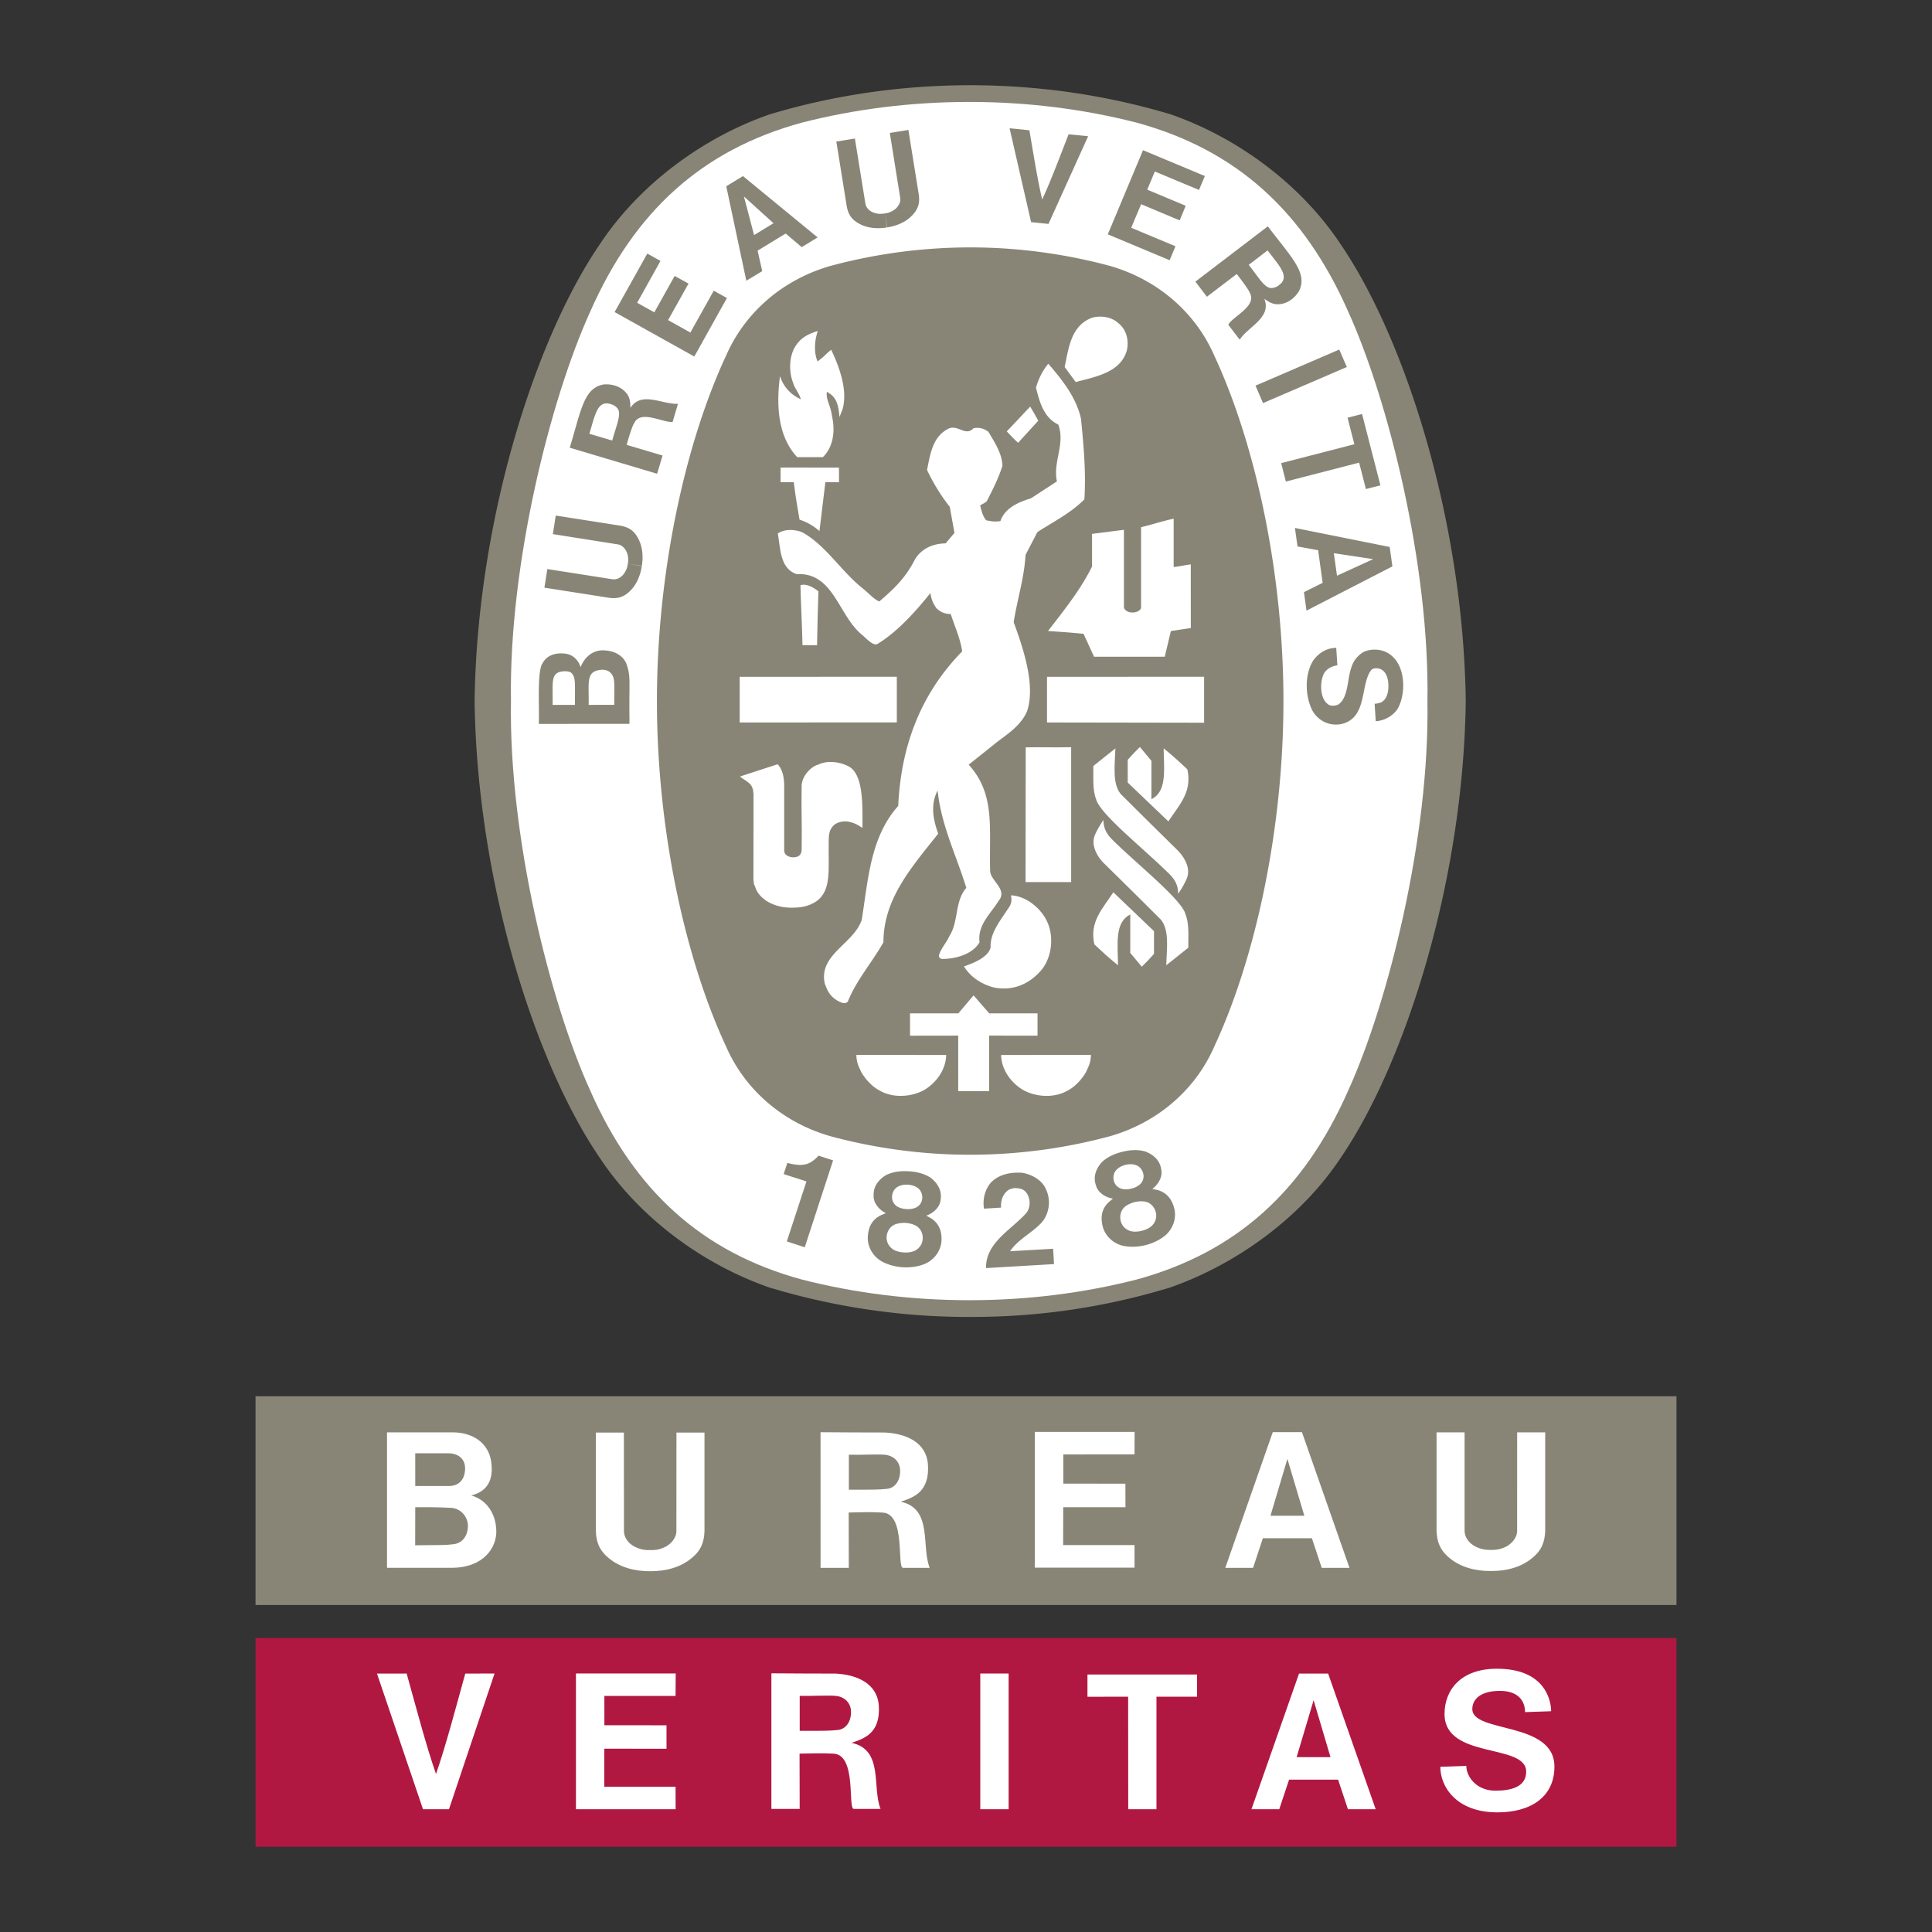
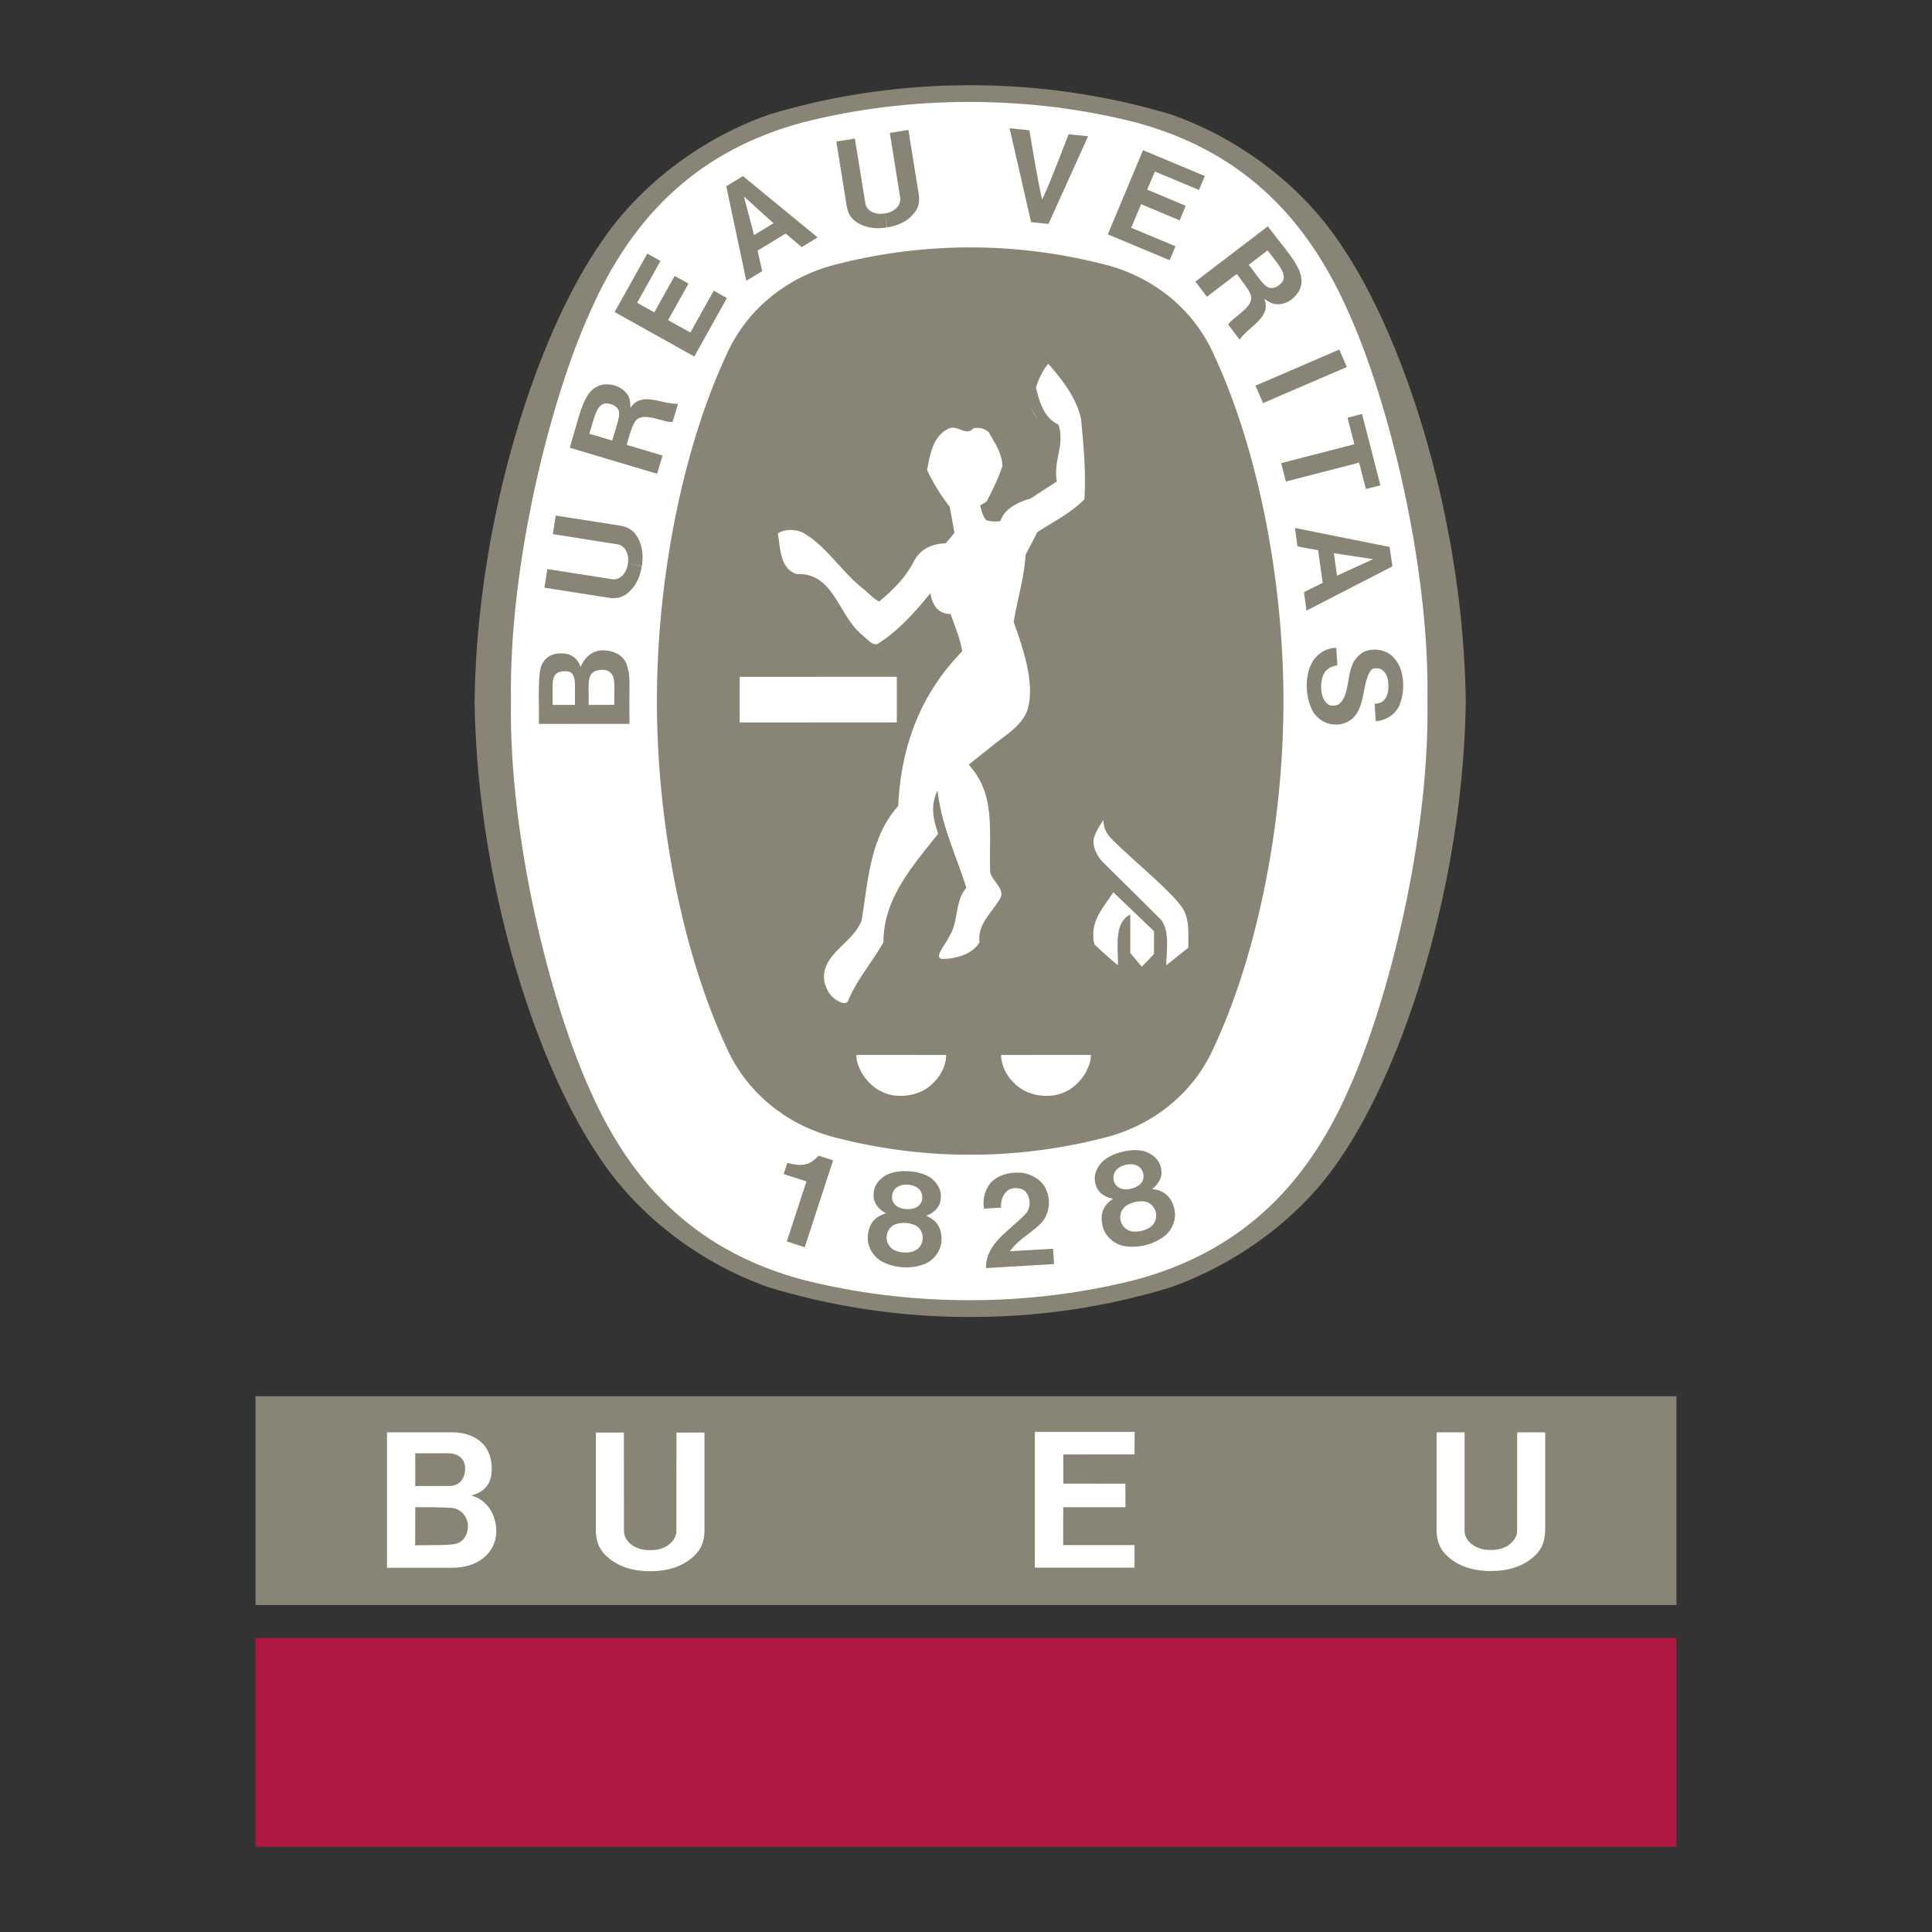
<svg xmlns="http://www.w3.org/2000/svg" width="2500" height="2500" viewBox="0 0 192.756 192.756">
  <rect x="0" y="0" width="192.756" height="192.756" fill="#333333" stroke="none" />
  <g fill-rule="evenodd" clip-rule="evenodd">
    <path fill="#fff" fill-opacity="0" d="M0 0h192.756v192.756H0V0z" />
    <path d="M76.768 11.418c.236-.079-.237.078 0 0zM76.768 11.418c.044-.014-.04.015 0 0z" />
    <path d="M96.792 131.392h.148c6.92 0 13.438-1.014 19.739-2.917 6.771-2.356 13.201-7.085 17.086-12.968 6.402-9.371 12.225-27.493 12.473-45.532v-.054c-.248-18.044-6.07-36.159-12.473-45.535-3.885-5.885-10.166-10.609-16.941-12.968-6.301-1.901-13.113-2.915-20.032-2.915-6.914 0-13.727 1.013-20.025 2.915-6.774 2.359-13.052 7.083-16.933 12.968-6.413 9.375-12.229 27.49-12.483 45.535v.054c.253 18.039 6.07 36.161 12.483 45.532 3.88 5.883 10.159 10.593 16.933 12.949a68.657 68.657 0 0 0 19.882 2.936h.143z" fill="#898576" />
    <path d="M142.416 69.946c.225 13.589-3.916 30.086-7.908 38.864-4.42 10.027-11.174 16.131-21.09 18.844-5.34 1.364-10.943 2.067-16.705 2.067-5.758 0-11.393-.703-16.731-2.067-9.92-2.713-16.675-8.816-21.092-18.844-3.996-8.778-8.131-25.275-7.911-38.864-.221-13.587 3.915-30.079 7.911-38.861 4.417-10.025 11.172-16.131 21.092-18.844 5.338-1.369 10.973-2.07 16.731-2.07 5.761 0 11.365.701 16.705 2.07 9.916 2.713 16.67 8.818 21.09 18.844 3.992 8.783 8.133 25.274 7.908 38.861z" fill="#fff" />
    <path d="M96.873 24.684c4.749 0 9.489.666 13.862 1.845 4.65 1.33 8.475 4.537 10.395 8.907 4.176 8.957 6.92 21.845 6.92 34.51 0 12.668-2.744 25.556-6.92 34.51-1.92 4.371-5.744 7.58-10.395 8.907a53.554 53.554 0 0 1-13.862 1.845h-.153c-4.746 0-9.486-.662-13.859-1.845-4.654-1.327-8.478-4.536-10.401-8.907-4.173-8.954-6.919-21.842-6.919-34.51 0-12.665 2.746-25.554 6.919-34.51 1.923-4.37 5.747-7.577 10.401-8.907a53.678 53.678 0 0 1 13.859-1.845h.153z" fill="#898576" />
    <path d="M103.588 41.975c-.658-1.111-.117-.117-.807-1.411l.807 1.411zM89.476 67.52v4.555l-15.677.005v-4.553l15.677-.007zM85.931 106.968c-.335-.721-.462-.976-.496-1.717 3.281 0 5.491 0 8.966.002-.021 1.243-.729 2.46-1.852 3.273-1.245.905-3.311 1.102-4.687.333-.79-.373-1.5-1.146-1.931-1.891z" fill="#fff" />
-     <path d="M95.602 103.324l-4.807.007v-2.228l4.822-.002 1.517-1.794c.744.86.793.924 1.562 1.794h4.818v2.229l-4.828-.007v5.535h-3.085v-5.534h.001zM96.173 96.417c.983-.331 2.375-.896 2.659-1.853-.074-1.481.945-2.675 1.711-3.856.381-.516.43-.826.32-1.381 1.533.061 3.088 1.339 3.678 2.779.609 1.455.379 3.364-.568 4.586-1.182 1.438-2.816 2.189-4.725 1.85-1.201-.275-2.384-.999-3.075-2.125zM84.605 76.427c-.858-.419-2.014-.596-2.968-.141-.771.211-1.582 1.124-1.655 2.028-.052 2.713.046 3.55 0 6.53-.052.469-.298.692-.884.692-.498-.028-.866-.274-.861-.703v-6.657c-.043-.706-.157-1.395-.649-1.927l-3.449 1.121-.313.112c.876.647 1.277.666 1.354 1.74l-.009 8.517.051.45.125.298.098.27.12.22c.57.909 1.529 1.282 2.202 1.449.297.089.821.131 1.116.133.892.005 1.737-.056 2.652-.694 1.417-1.112 1.106-3.055 1.144-5.88.007-.792.061-1.24.556-1.693.41-.314.984-.413 1.514-.295.601.162.696.211 1.299.607.014-2.438.089-5.443-1.443-6.177zM116.584 87.113c-2.514-2.474-6.871-5.92-7.227-7.38-.375-.985-.254-2.167-.275-3.309.725-.572 1.326-1.069 2.203-1.756-.066 1.746-.311 3.519.529 4.553 2.059 2.046 3.92 3.898 5.773 5.711.693.749 1.24 1.81.787 2.797-.217.471-.51 1-.828 1.435.001-.955-.411-1.507-.962-2.051zM102.336 74.563c1.916-.028 2.539.023 4.533-.014v13.456h-4.549l.016-13.442z" fill="#fff" />
-     <path d="M112.514 75.811c.48-.535.652-.73 1.217-1.281l1.146 1.376v3.827c1.615-.789 1.225-3.079 1.225-5.069.955.785 1.439 1.228 2.355 2.089.521 2.29-.855 3.594-1.885 5.2l-4.059-3.878v-2.264h.001zM116.209 65.522l.611-2.565 1.988-.298-.004-6.354c-.77.112-1.084.197-1.707.27v-4.823c-1.045.213-2.152.59-3.252.847v7.997c-.016.387-.631.516-.758.511h-.166c-.396 0-.787-.272-.787-.542v-7.707l-3.18.406v3.254c-1.121 2.284-2.783 4.353-4.395 6.438 1.717.119 1.838.119 3.547.277l1.047 2.289h7.056zM80.052 63.939c-.051-2.107-.141-3.484-.188-5.557.654-.176 1.283.234 1.791.61-.082 2.642-.082 2.617-.136 5.38h-1.453l-.014-.433zM79.771 51.846c-.35-2.067-.379-2.225-.574-3.74h-1.318v-1.455c2.282-.007 3.543.004 5.827.004l.002 1.451h-1.36l-.591 4.882a5.47 5.47 0 0 0-1.986-1.142zM79.535 45.609c-1.949-2.089-2.092-5.224-1.717-8.063l.002-.009c.361 1.056 1.03 1.81 2.075 2.3-.117-.553-.609-1.062-.769-1.655-.453-1.142-.41-2.776.335-3.782.532-.788 1.292-1.111 2.127-1.378-.314.947-.413 2.084-.023 3.041.543-.422.572-.45.994-.858.164-.15.239-.206.375-.302.773 1.655 1.655 3.937 1.145 5.871l-.322.836c-.122-1.367-.342-2.019-1.262-2.52-.117.797.39 1.362.506 2.401.375 1.604.08 3.186-.909 4.119h-2.557v-.001zM103.588 41.975l-2.012 2.204c-.545-.513-.588-.571-1.131-1.139 1.035-1.083 1.137-1.2 2.336-2.476l.807 1.411zM106.221 36.613c.408-1.911.625-4.112 2.727-4.912.793-.223 1.871-.12 2.543.471.9.654 1.156 1.753.938 2.778-.623 2.218-3.098 2.628-5.104 3.166l-1.104-1.503zM120.135 67.52v4.586l-15.674-.026v-4.553l15.674-.007z" fill="#fff" />
    <path d="M82.287 98.129c-.631-2.896 2.86-3.938 3.686-6.341.652-4.018.847-8.252 3.643-11.38.274-5.911 2.188-11.13 6.382-15.423-.199-1.323-.746-2.483-1.142-3.721-.554-.023-.922-.122-1.419-.572-.362-.512-.511-.891-.611-1.519-1.456 1.814-3.268 3.843-5.259 5.062-.368.206-.835-.227-1.496-.847-2.445-1.927-2.856-6.3-6.581-6.105-1.69-.568-1.611-2.558-1.887-4.054.63-.455 1.646-.434 2.398-.141 2.328 1.24 3.874 3.861 6.07 5.615.591.469 1.116 1.085 1.657 1.306 1.438-1.238 2.596-2.302 3.569-4.223.682-1.083 1.805-1.555 3.048-1.573l.884-1.045-.471-2.6a19.187 19.187 0 0 1-2.268-3.684c.316-1.493.514-3.229 2.028-4.056.984-.609 1.792.789 2.599-.098a1.746 1.746 0 0 1 1.516.375c.615 1.067 1.342 2.129 1.379 3.369-.373 1.203-.947 2.323-1.514 3.446-.131.256-.475.333-.711.511.137.511.26 1.083.611 1.477.455.099.877.174 1.416.078.438-1.318 1.855-1.909 3.035-2.262l2.6-1.695c-.416-1.97.848-3.702.141-5.669-1.482-.692-1.906-2.375-2.23-3.683.24-.828.643-1.692 1.23-2.385l.088.101c1.42 1.65 2.723 3.346 3.174 5.395.256 2.617.51 5.296.336 8.035-1.398 1.4-3.092 2.223-4.689 3.266l-1.178 2.267c-.139 2.341-.83 4.451-1.188 6.718 1.008 2.734 2.203 6.379 1.324 8.919-.674 1.51-2.098 2.335-3.148 3.172l-2.664 2.127c2.673 2.942 2.029 6.278 2.14 10.546-.027 1.027 1.816 1.888.834 3.062-.824 1.315-2.105 2.382-1.891 4.115-.816 1.37-2.772 1.667-3.698 1.655a.331.331 0 0 1-.356-.336c.195-.709.746-1.258 1.039-1.929.952-1.458.516-3.468 1.697-4.823-.973-3.169-2.441-6.107-2.839-9.493l-.031-.211c-.791 1.552-.357 3.079.061 4.302-2.622 3.309-5.462 6.483-5.462 10.835-1.123 1.99-2.718 3.806-3.548 5.906-.281.352-.802.044-1.12-.132-.748-.503-.927-.98-1.184-1.66zM111.062 83.859c2.514 2.474 6.871 5.923 7.225 7.383.373.985.258 2.167.273 3.311-.727.569-1.326 1.067-2.205 1.749.064-1.739.311-3.512-.531-4.548a879.97 879.97 0 0 0-5.77-5.71c-.688-.745-1.238-1.812-.789-2.796a8.822 8.822 0 0 1 .828-1.438c.001.961.421 1.508.969 2.049z" fill="#fff" />
    <path d="M115.133 95.169c-.48.53-.656.73-1.219 1.28l-1.148-1.378v-3.829c-1.613.79-1.223 3.078-1.223 5.066-.955-.78-1.436-1.224-2.359-2.086-.516-2.29.861-3.591 1.893-5.198l4.057 3.878v2.267h-.001zM108.348 106.968c.338-.721.457-.976.496-1.717-3.287 0-5.486 0-8.963.002.021 1.243.729 2.46 1.852 3.273 1.238.905 3.311 1.102 4.686.333.788-.373 1.497-1.146 1.929-1.891z" fill="#fff" />
    <path d="M98.375 126.519c-.041-2.484 2.393-3.746 3.924-5.39.414-.401.566-1.187.271-1.841-.184-.412-.449-.611-.783-.693-.537-.124-.992-.045-1.332.253-.475.442-.609 1.016-.584 1.637l-1.699.103c-.146-.942.084-1.856.66-2.569.791-.851 1.984-1.09 3.145-1.011.936.153 2.012.715 2.395 1.684.494 1.053.326 2.401-.453 3.29-1.004 1.068-2.318 1.649-3.15 2.854l4.299-.248c.035.532.064 1.046.092 1.531l-6.785.4zM83.119 115.771l-.028.082-2.801 8.589-1.789-.587 1.925-5.88.025-.102c-.708-.248-1.568-.494-2.265-.74l.366-1.111c.904.234 1.833.389 2.623-.265.287-.223.336-.284.49-.458l1.454.472zM117.146 120.53c-.225-.846-.695-1.523-1.637-1.795l-.547-.12c.559-.396 1.074-1.191.889-1.967-.129-.887-.771-1.451-1.572-1.757-.703-.213-1.527-.18-2.307.028-.789.181-1.531.532-2.057 1.048-.568.646-.873 1.442-.574 2.284.193.776 1.023 1.241 1.699 1.334l-.428.356c-.711.68-.807 1.498-.613 2.352.213.95.975 1.693 1.902 1.965.703.184 1.545.171 2.367-.025.814-.204 1.572-.586 2.107-1.076.699-.678 1.027-1.681.771-2.627zm-5.91-2.449c-.217-.376-.221-1.001.168-1.377.215-.234.543-.403.889-.482.342-.09.711-.096 1.014.015.51.151.801.71.787 1.139a1.098 1.098 0 0 1-.369.798 1.971 1.971 0 0 1-.854.412c-.318.087-.65.099-.934.03-.287-.083-.542-.245-.701-.535zm3.758 4.138c-.232.266-.639.472-1.078.577-.443.11-.898.122-1.225-.01a1.38 1.38 0 0 1-.859-.907c-.168-.583 0-1.207.506-1.562.215-.152.529-.293.865-.384a2.76 2.76 0 0 1 .951-.063c.613.077 1.053.549 1.174 1.144.084.401-.019.851-.334 1.205zM93.935 123.76c.035-.872-.21-1.665-1.029-2.204l-.486-.274c.647-.214 1.379-.82 1.43-1.615.138-.887-.304-1.613-.975-2.147-.609-.413-1.402-.622-2.213-.659-.802-.062-1.62.054-2.274.387-.734.448-1.261 1.118-1.226 2.012-.043.8.604 1.486 1.226 1.777l-.516.216c-.887.434-1.22 1.188-1.286 2.061-.082.973.427 1.906 1.231 2.445.61.383 1.426.624 2.265.676.839.051 1.679-.092 2.333-.401.864-.433 1.478-1.299 1.52-2.274zm-4.914-4.101c-.094-.418.092-1.025.567-1.264.277-.158.64-.223.997-.197.351.021.706.127.959.316.445.293.555.914.413 1.32-.103.321-.326.521-.591.654a1.955 1.955 0 0 1-.931.138 1.975 1.975 0 0 1-.909-.248c-.245-.161-.444-.394-.505-.719zm2.351 5.069c-.297.181-.748.261-1.2.228-.45-.021-.891-.152-1.158-.37a1.383 1.383 0 0 1-.556-1.128c.015-.604.361-1.148.95-1.337a2.89 2.89 0 0 1 .942-.11c.35.026.692.113.926.224.561.255.842.837.776 1.446a1.4 1.4 0 0 1-.68 1.047zM134.373 36.616l-8.361 3.603-.75-1.741 8.355-3.604.756 1.742zM102.873 22.164l-2.148-9.367 1.977.201c.4 2.317.809 4.947 1.277 6.901.854-1.82 1.779-4.314 2.637-6.502l1.949.195-3.957 8.747-1.735-.175zM67.31 27.53l-2.029 3.632-1.711-.956 2.326-4.172-1.313-.736-3.262 5.836 7.949 4.438 3.256-5.838L71.211 29l-2.33 4.178-2.225-1.242 2.039-3.644-1.385-.762zM62.491 66.202c-.429-.978-1.481-1.367-2.569-1.311-.922.103-1.616.729-2.002 1.676-.143-.556-.659-1.254-1.529-1.353-.917-.113-1.789.134-2.229.907-.598.771-.338 4.152-.404 6.103l9.041-.007.003-.662c-.049-3.592.158-4.024-.311-5.353zm-5.129 4.124h-2.234c.065-2.087-.282-3.2 1.001-3.343.755-.055.963.114 1.132.569.145.472.101.962.101 2.774zm3.924-.005l-2.534.005h-.021c.044-2.028-.272-3.212.933-3.447.419-.112.945-.075 1.25.247.515.492.356 1.322.372 3.195zM134.445 41.677l1.448-.372 1.832 7.115-1.45.372-.675-2.634-7.309 1.885-.467-1.838 7.301-1.882-.68-2.646zM88.493 22.691c-1.01.168-2.051.07-2.893-.441-.72-.424-.98-.963-1.114-1.629l-1.045-6.501 1.852-.297 1.05 6.501c.104.535.577.861 1.069.959.27.071.572.066.87.009l.211 1.399zM88.517 22.686c1.013-.155 1.969-.574 2.607-1.326.553-.625.632-1.217.553-1.893l-1.046-6.503-1.854.298 1.041 6.501c.07.492-.277.999-.715 1.247a1.958 1.958 0 0 1-.821.281l.235 1.395zM138.648 54.57l-9.453-1.896.258 1.845 2.057.377.451 3.257-1.865.926.252 1.843 8.572-4.413-.272-1.939zm-5.255 2.868l-.316-2.247 3.923.594h.018l-.008.002h.014H137l-3.607 1.651zM137.277 70.207l.17-.031.215-.054.145-.049c.598-.328.746-1.127.709-1.779-.021-.656-.229-1.327-.84-1.563-.318-.09-.727-.118-.939.215-1.025 1.517-.314 4.74-2.963 5.304-1.15.194-2.168-.307-2.766-1.231-.82-1.465-.887-3.758.051-5.179.568-.738 1.338-1.194 2.258-1.203l.113 1.745c-.57.075-1.131.366-1.389.921-.385.912-.293 2.366.381 2.9.244.271.809.242 1.117.077 1.051-.757.836-2.638 1.363-3.899.182-.533.674-1.081 1.174-1.351.93-.399 2.127-.256 2.877.488 1.211 1.139 1.264 3.378.705 4.741-.316.942-1.34 1.634-2.4 1.697l-.111-1.745.13-.004zM64.032 56.481c-.155 1.013-.568 1.972-1.315 2.612-.623.555-1.219.635-1.892.558l-6.509-1.02.291-1.857 6.503 1.018c.544.065.999-.279 1.248-.715.152-.242.244-.528.279-.825l1.395.229zM64.037 56.46c.164-1.011.061-2.054-.455-2.893-.42-.718-.963-.978-1.629-1.109l-6.504-1.02-.293 1.85 6.508 1.029c.483.082.861.575.957 1.062.075.276.073.576.017.872l1.399.209zM74.127 17.568l-1.667 1.017 2 9.427 1.589-.963-.464-2.04 2.804-1.709 1.599 1.357 1.587-.97-7.448-6.119zm1.107 5.887l-1.008-3.838-.007-.016.007.006-.002-.011.009.016 2.94 2.661-1.939 1.182zM118.297 20.529l-3.836-1.608.758-1.81 4.406 1.84.584-1.388-6.17-2.579-3.514 8.396 6.17 2.582.582-1.393-4.414-1.845.985-2.352 3.851 1.616.598-1.459zM62.893 40.698c-.002-.626-.04-1.149-.556-1.646-.504-.519-1.299-.755-2.075-.699-2.028.312-2.295 2.638-3.418 6.316l8.717 2.597.542-1.817-3.444-1.024-.138-.045c.233-.837.569-1.899.738-2.128.623-1.442 2.936-.026 3.85-.163l.534-1.805c-1.56.088-3.644-1.303-4.75.414zm-1.811 3.254l-2.284-.675c.499-1.557.718-3.125 1.815-3.026.44.072.743.19.998.504.428.531-.121 1.694-.529 3.197zM126.492 22.581l-7.227 5.517 1.148 1.508 2.857-2.176.121-.092c.531.683 1.195 1.581 1.285 1.848.801 1.357-1.713 2.392-2.131 3.212l1.141 1.493c.844-1.311 3.201-2.18 2.459-4.079.51.363.953.64 1.664.514.711-.099 1.371-.598 1.781-1.266.941-1.823-.778-3.408-3.098-6.479zm1.362 5.648c-.316.312-.59.488-1 .508-.682.033-1.295-1.095-2.268-2.312l1.885-1.444c.968 1.316 2.103 2.42 1.383 3.248zM25.494 160.134h141.768v-20.83H25.494v20.83z" fill="#898576" />
    <path fill="#b01842" d="M25.494 184.252h141.768v-20.829H25.494v20.829z" />
    <path d="M64.871 154.654c.445.019.889-.049 1.273-.216.7-.263 1.331-.931 1.34-1.662l.005-9.848h2.797v9.848c-.04 1.01-.293 1.861-1.252 2.651-1.113.952-2.626 1.342-4.147 1.334h-.035c-1.524.008-3.032-.382-4.145-1.334-.959-.79-1.217-1.642-1.257-2.651v-9.848h2.794l.007 9.848c.029.807.641 1.399 1.341 1.662.388.167.834.235 1.279.216zM112.281 148.026l-6.197-.005v-2.909l7.107-.008.01-2.243h-9.953v13.542h9.945l-.002-2.248h-7.121l.008-3.782h6.211l-.008-2.347zM148.748 154.638c.441.012.887-.054 1.273-.218.699-.265 1.33-.932 1.342-1.665l.004-9.847h2.797v9.847c-.043 1.011-.297 1.864-1.256 2.654-1.113.954-2.621 1.342-4.145 1.331h-.035c-1.525.011-3.031-.377-4.148-1.331-.953-.79-1.211-1.644-1.254-2.654v-9.847h2.795v9.847c.033.809.65 1.4 1.348 1.665.385.164.83.229 1.279.218zM38.612 142.905c2.713.003 4.295 0 6.534 0 2.089 0 3.735 1.128 3.89 3.193.144 1.439-.305 2.678-2.019 3.104 1.515.42 2.488 1.81 2.5 3.604.006 1.533-1.184 3.615-4.509 3.615h-6.396v-13.516z" fill="#fff" />
    <path d="M41.43 150.373c1.001 0 2.242-.01 3.578.067 1.05.066 1.679.967 1.679 1.812 0 .844-.459 1.697-1.42 1.812-.962.113-1.058.078-3.846.11l.009-3.779v-.022zM41.428 144.992h3.283c.895 0 1.692.467 1.692 1.506 0 1.087-.6 1.76-1.592 1.76H41.43l-.002-3.266z" fill="#898576" />
-     <path d="M129.896 142.887h-2.912l-4.736 13.54h2.77l.98-2.959h4.891l.982 2.959h2.768l-4.743-13.54zm-3.142 8.34l1.686-5.662v-.026l.006.015.002-.015v.026l1.686 5.662h-3.38zM89.863 149.827c1.392-.45 2.879-1.053 2.719-3.68-.141-2.278-2.225-3.12-4.312-3.226-2.326 0-3.812-.014-6.405-.028l.002 13.533h2.816l-.009-5.523c1.294-.02 2.11-.075 3.409.009 2.319.144 1.374 5.51 2.014 5.515h2.659c-.863-2.136.332-5.908-2.893-6.6zm-1.375-1.283c-.806.078-1.205.089-3.798.082v-3.488c1.327.03 2.781-.065 3.576 0 .802.07 1.536.611 1.542 1.608.005.992-.518 1.721-1.32 1.798zM42.204 180.509l-4.593-13.536 2.961-.003c.94 3.372 1.944 7.203 2.928 10.021.982-2.818 1.986-6.649 2.921-10.019l2.919-.003-4.546 13.539h-2.59v.001zM66.499 172.133l-6.2-.007v-2.921l7.101-.002.016-2.239h-9.954v13.542h9.946l-.008-2.246h-7.11v-3.794l6.209.008v-2.341zM97.803 166.97h2.828v13.539h-2.828V166.97zM108.496 169.284v-2.221h10.934v2.219h-4.049v11.227h-2.817l-.009-11.227-4.059.002zM132.508 166.973h-2.904l-4.746 13.536h2.773l.98-2.953h4.891l.982 2.953h2.77l-4.746-13.536zm-3.143 8.339l1.689-5.667v-.023l.008.014.002-.014v.023l1.68 5.667h-3.379zM84.957 173.882c1.396-.447 2.879-1.053 2.725-3.681-.143-2.274-2.226-3.118-4.314-3.227-2.328 0-3.812-.011-6.405-.027v13.53h2.821l-.012-5.517c1.292-.017 2.105-.07 3.407.002 2.321.146 1.376 5.515 2.012 5.515h2.664c-.867-2.138.331-5.906-2.898-6.595zm-1.374-1.279c-.805.077-1.205.089-3.796.079v-3.483c1.327.023 2.778-.073 3.578 0 .802.064 1.536.609 1.541 1.605.005.991-.521 1.718-1.323 1.799zM143.701 176.276c0 1.972 1.578 4.544 5.699 4.544 3.324 0 5.686-1.536 5.686-4.565 0-4.558-8.193-3.312-8.193-5.741 0-.945.775-1.815 2.758-1.815 1.832 0 2.504 1.016 2.504 2.119l2.602-.089c0-.865-.441-4.239-5.406-4.239-3.57 0-5.229 2.083-5.229 4.514 0 4.562 8.146 2.879 8.146 5.756 0 1.588-1.629 1.897-3.08 1.897-1.883 0-2.893-1.397-2.893-2.472l-2.594.091z" fill="#fff" />
  </g>
</svg>